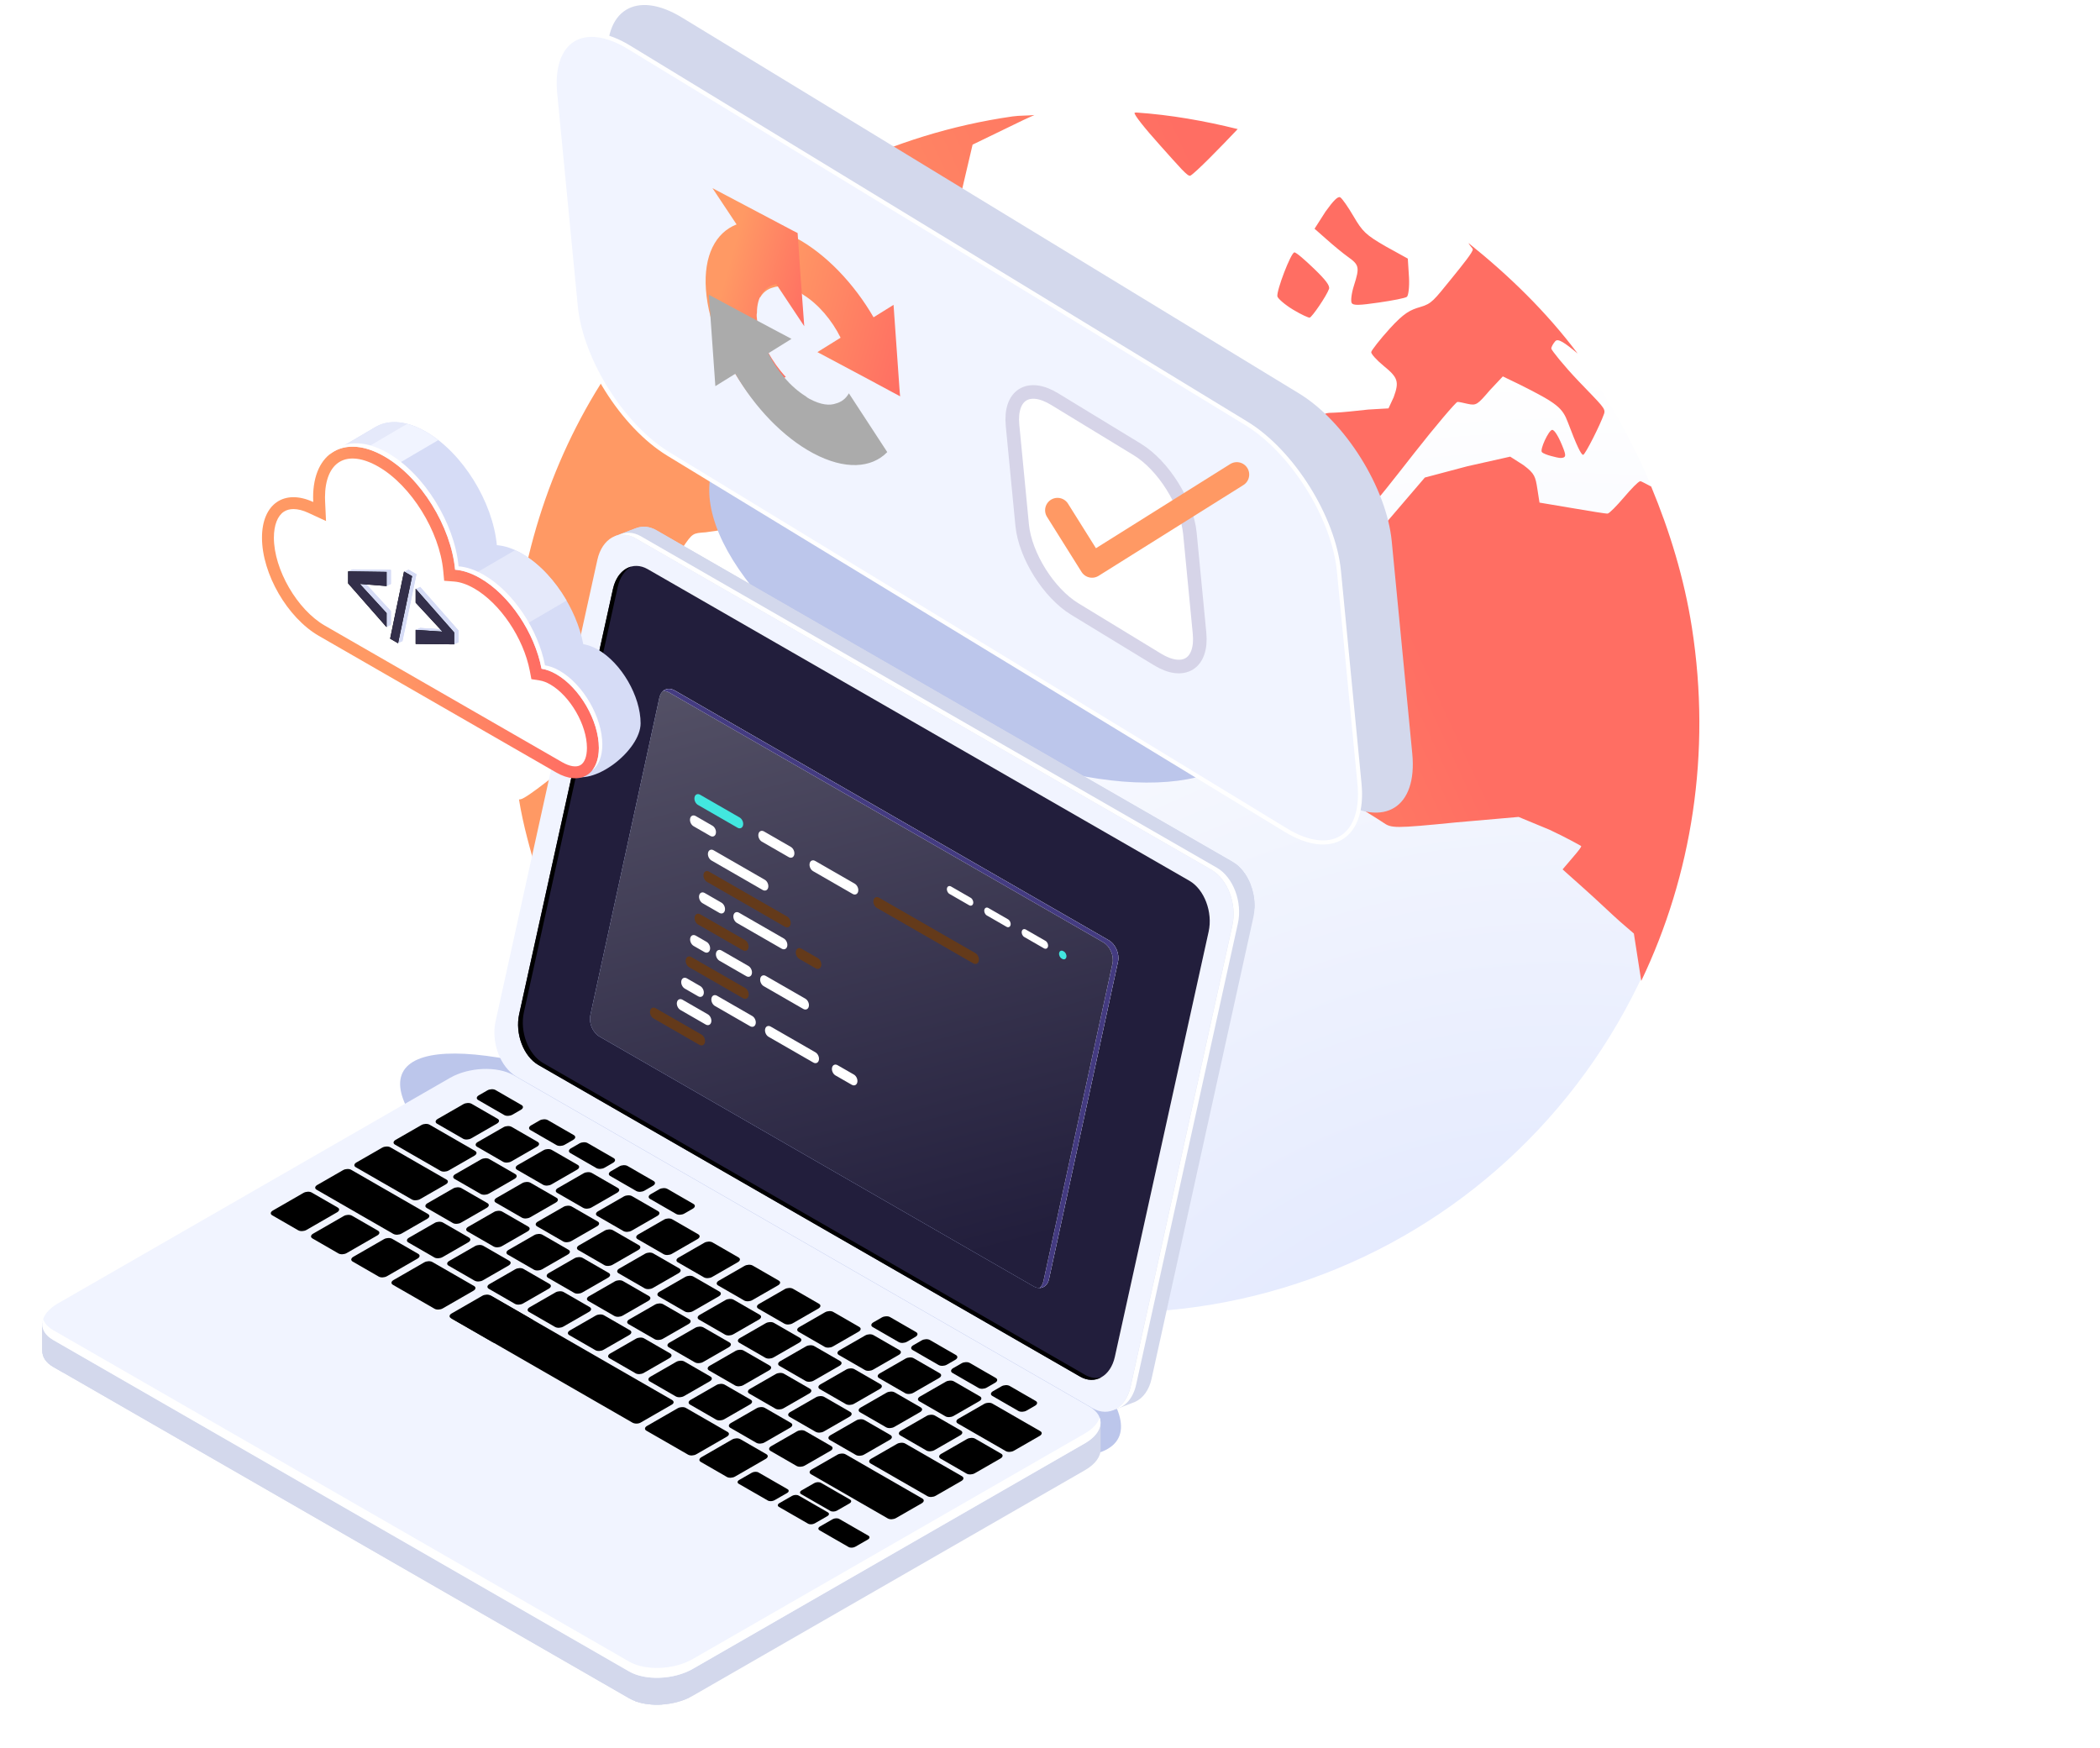
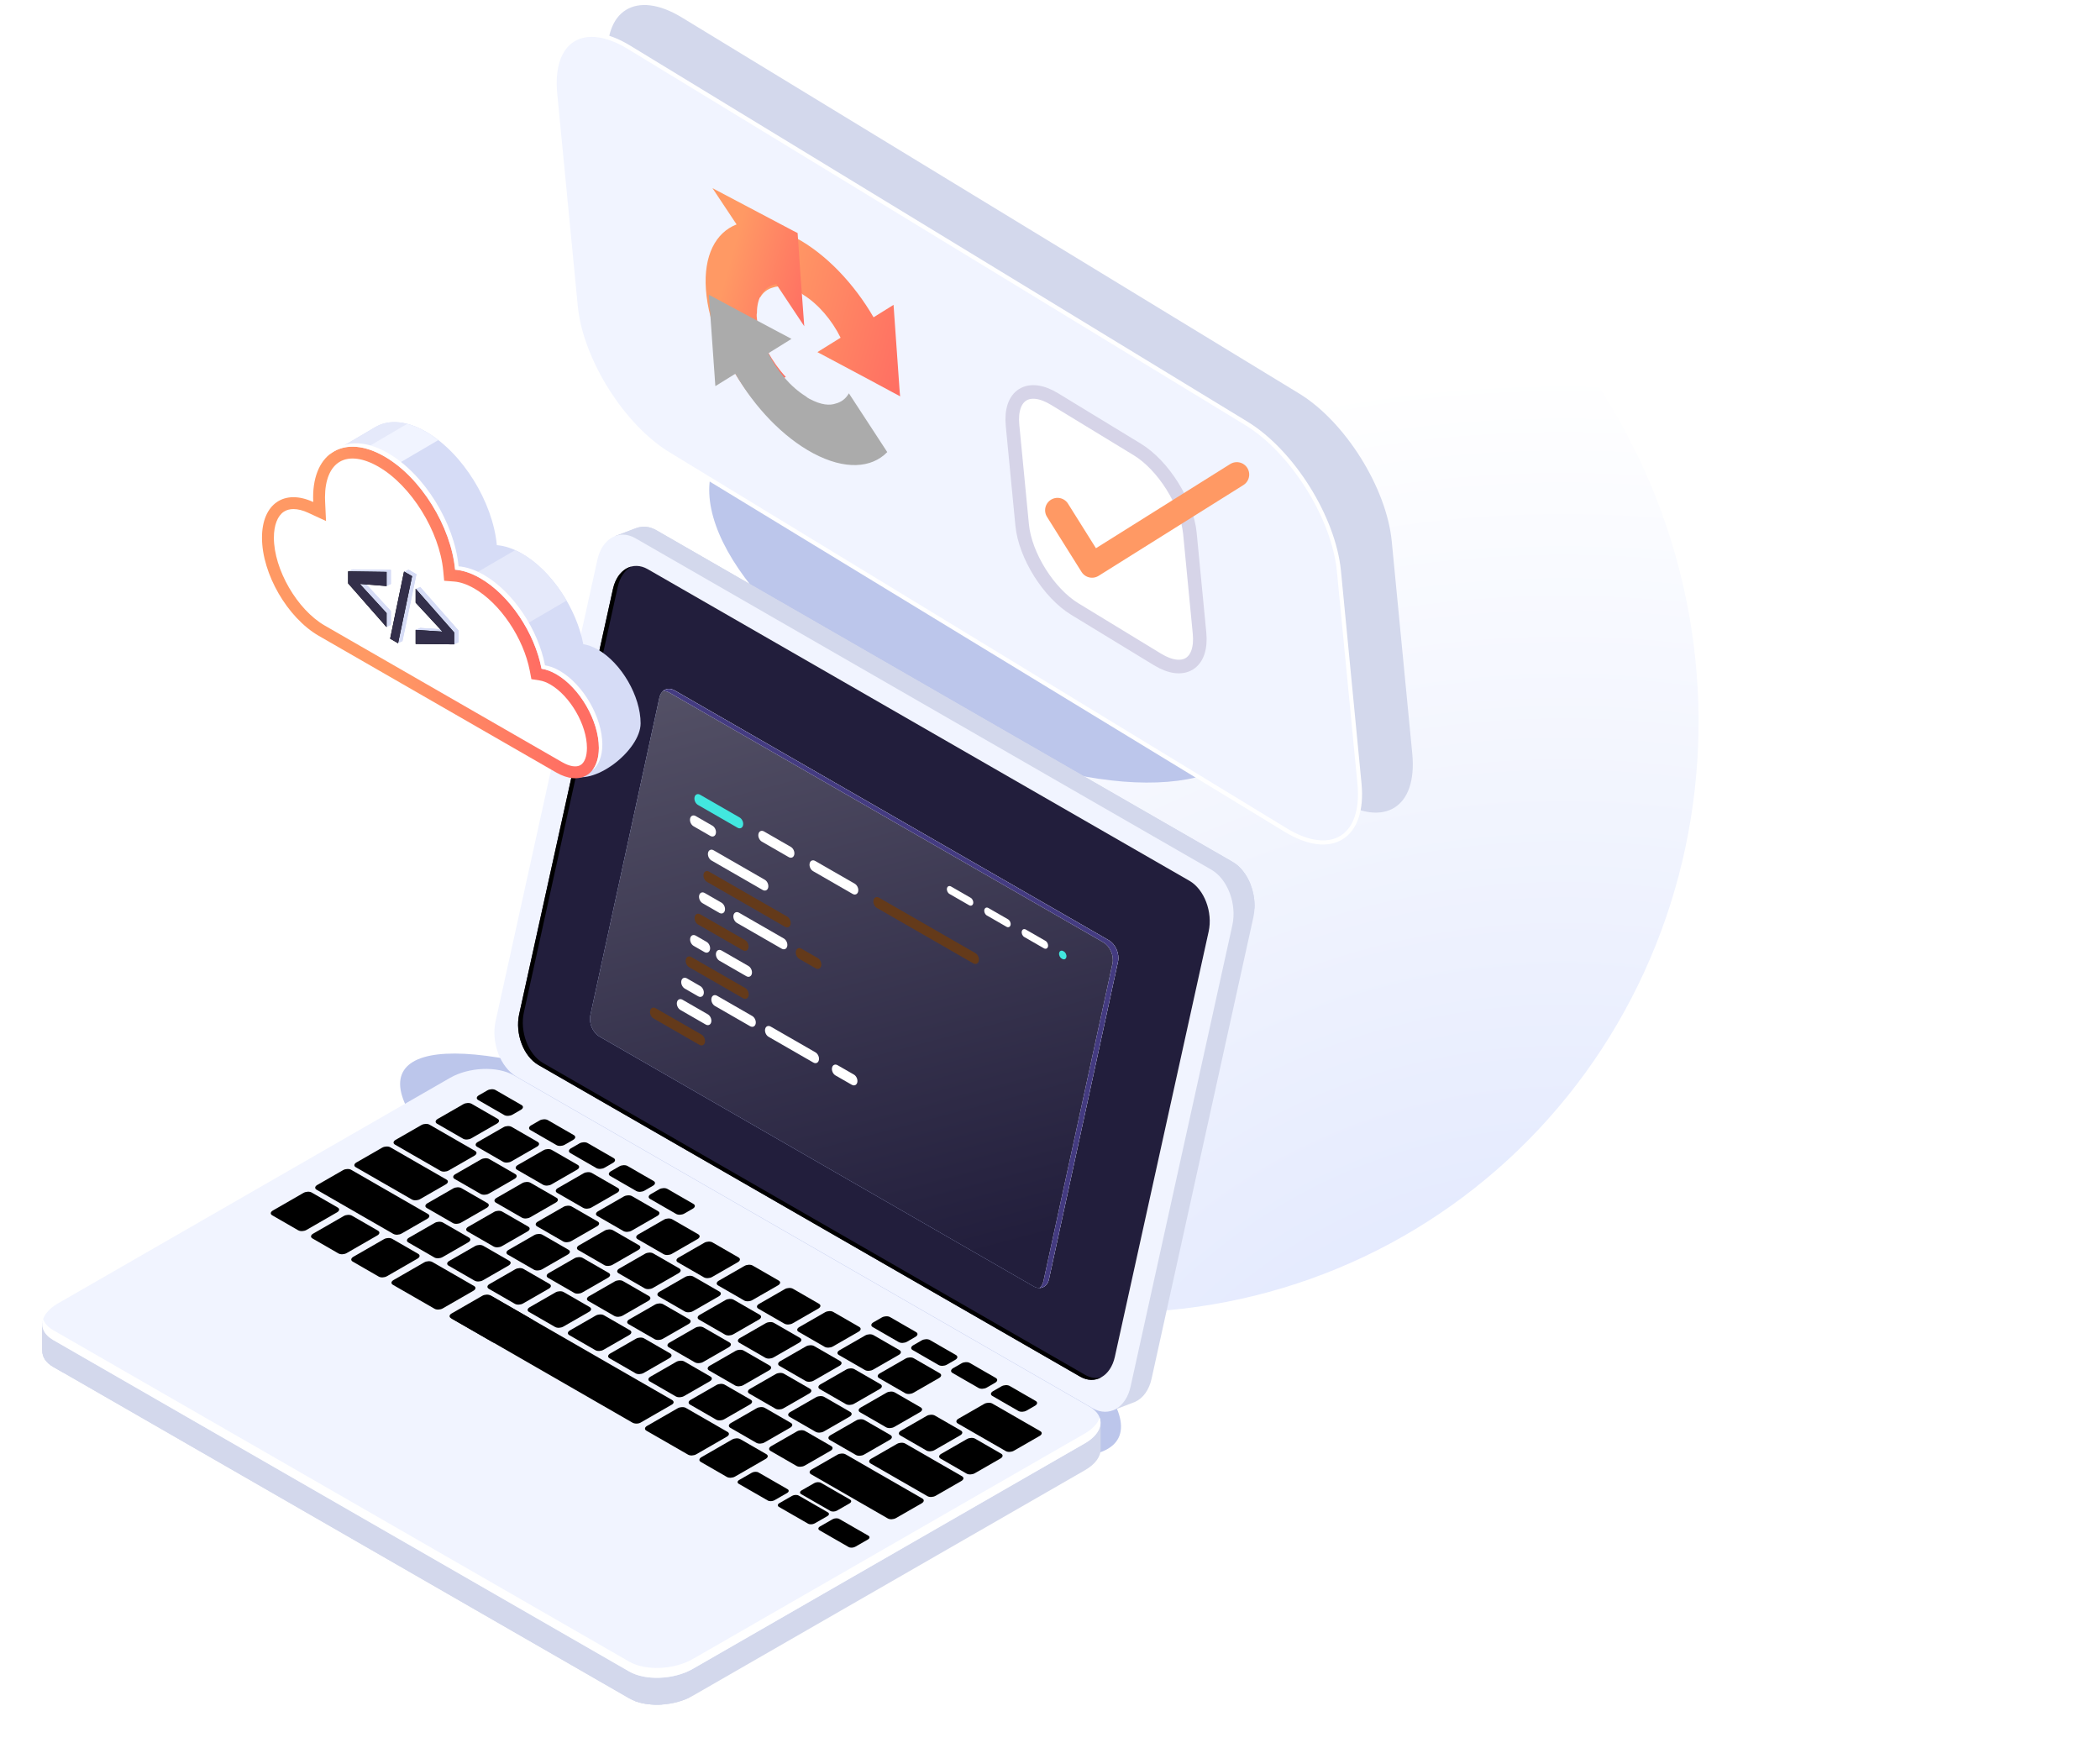
<svg xmlns="http://www.w3.org/2000/svg" width="513" height="427" viewBox="0 0 513 427" fill="none">
  <g opacity="0.3">
    <path d="M304.03 35.121C295.885 33.187 287.79 31.582 279.264 31.071C279.257 31.096 278.78 31.34 278.773 31.365C278.538 31.729 281.518 34.975 285.35 39.15C290.011 44.332 291.759 46.533 292.403 46.183C293.697 45.457 299.649 39.668 304.03 35.121ZM254.111 32.059C252.31 32.264 250.675 32.1 248.87 32.374C233.902 34.605 219.712 38.916 206.765 45.155C208.202 46.819 208.315 47.069 210.027 49.04C218.682 58.977 219.822 59.956 221.73 59.918C222.868 59.879 225.927 59.598 228.791 59.224L234.126 58.509L236.703 48.887L238.884 39.158L251.679 33.126C252.94 32.529 252.896 32.641 254.111 32.059ZM178.625 66.835C178.532 66.769 175.623 66.745 174.79 66.673C163.563 76.446 153.416 87.477 145.644 100.113C132.209 121.925 124.884 147.622 124.457 174.36C126.465 173.897 128.292 173.339 132.634 172.684C145.056 170.816 143.59 170.54 148.885 176.18C151.838 179.326 152.21 179.272 155.893 178.917C160.269 178.495 159.924 178.092 156.621 171.377C155.341 168.765 154.406 166.302 154.306 165.6C154.175 164.753 156.079 162.267 160.382 157.345C167.561 149.127 167.344 150.245 164.95 143.529C164.442 142.141 164.844 140.69 166.959 137.621C169.475 133.978 169.469 134.259 172.649 133.989L175.781 133.54L175.466 128.299C175.191 125.218 174.815 122.361 174.968 122.15C175.121 121.94 182.533 115.88 191.406 108.937C200.267 101.989 207.926 95.988 208.338 95.425C208.998 94.551 206.574 92.207 193.78 80.782C185.56 73.433 179.076 67.203 178.625 66.835ZM166.168 172.647C165.886 172.879 165.983 174.108 166.211 175.665C166.621 178.396 166.713 178.566 169.873 179.654C173.763 180.994 174.432 181.115 173.693 179.819C172.573 177.839 166.65 172.234 166.168 172.647ZM191.812 192.408C183.8 190.338 178.154 189.547 177.852 189.957C177.586 190.331 177.517 191.614 177.497 192.871L177.371 194.985L190.812 197.727C204.454 200.444 206.994 200.563 208.733 198.231C209.383 197.342 208.926 197.405 206.933 196.89C205.66 196.559 199.065 194.283 191.812 192.408ZM169.145 187.195C168.198 186.523 153.108 184.437 152.571 184.902C151.842 185.519 151.445 192.44 152.134 192.949C152.466 193.195 156.312 193.674 160.475 193.895C165.246 194.151 167.907 193.869 168.329 193.422C169.302 192.409 169.884 187.72 169.145 187.195ZM215.739 209.133C215.275 208.815 210.645 209.159 205.206 209.748C196.276 210.746 194.83 210.601 189.807 209.489L184.093 208.387L177.38 212.605L170.761 216.418L162.692 217.694C153.78 219.033 154.634 219.644 152.218 211.879C151.382 209.2 150.455 207.17 150.085 207.01C149.714 206.853 148.107 206.796 146.252 206.843L142.83 206.785L142.679 204.167C142.493 202.758 142.187 199.998 142.181 198.017L142.34 194.192L139.241 192.932L136.43 192.179L132.149 195.329C129.776 197.154 127.126 199.246 126.352 199.362C126.295 199.37 126.022 199.26 125.954 199.256C126.927 205.529 128.75 211.709 130.471 217.654L133.678 218.513L138.231 217.584L142.664 217.053L146.4 222.352C148.468 225.36 150.185 228.035 150.825 228.264C151.479 228.494 155.474 228.056 159.198 227.5L165.967 226.306L166.679 231.653C167.496 237.07 167.417 237.315 165.2 241.998C163.93 244.686 163.204 247.907 163.373 248.815C163.536 249.695 168.157 257.903 173.541 267.009L183.041 282.874L190.408 285.709C195.991 287.453 198.004 288.154 198.169 289.077C198.224 289.384 197.79 298.701 197.724 303.568C208.33 309.656 219.823 314.489 231.715 317.832C223.366 286.896 219.886 254.213 222.398 221.229C221.71 221.234 220.253 221.54 220.131 221.482C219.515 221.215 218.911 218.337 218.042 214.906C217.218 211.826 216.075 209.418 215.739 209.133Z" fill="url(#paint0_linear_1643_5184)" />
  </g>
  <path d="M389.655 263.903C412.727 232.157 422.241 192.235 416.119 152.921C409.997 113.606 388.736 78.101 357.002 54.219C325.265 30.336 285.651 20.036 246.873 25.6C208.096 31.164 173.351 52.134 150.278 83.883C127.206 115.628 117.691 155.55 123.814 194.865C129.936 234.179 151.196 269.685 182.931 293.566C214.668 317.449 254.282 327.75 293.06 322.185C331.836 316.621 366.581 295.65 389.655 263.903Z" fill="url(#paint1_radial_1643_5184)" stroke="white" stroke-width="5.988" />
-   <path d="M247.334 28.443C232.493 30.573 218.412 35.007 205.61 41.19C207.047 42.864 207.384 42.919 209.104 44.914C217.78 54.978 218.91 55.94 220.806 55.91C221.943 55.892 224.96 55.679 227.796 55.329L233.086 54.57L235.332 44.954L237.59 35.333L249.977 29.332C251.216 28.735 251.499 28.668 252.688 28.096C250.907 28.286 249.119 28.187 247.334 28.443ZM277.166 27.542C276.903 27.902 279.618 31.309 283.403 35.519C288.141 40.792 290.177 43.26 290.802 42.908C292.075 42.185 298.063 36.071 302.351 31.534C294.286 29.529 285.999 28.063 277.57 27.485C277.547 27.507 277.177 27.524 277.166 27.542ZM173.916 62.217C162.84 71.954 153.054 83.237 145.439 95.877C132.289 117.708 125.168 143.34 124.963 170.227C126.957 169.766 128.729 169.255 133.041 168.635C145.359 166.854 144.108 166.493 149.417 172.208C152.377 175.393 152.451 175.369 156.103 175.047C160.452 174.654 160.385 174.514 157.045 167.733C155.745 165.094 154.566 162.474 154.451 161.764C154.312 160.91 156.387 158.189 160.621 153.273C167.689 145.07 167.179 146.361 164.734 139.586C164.229 138.187 164.672 136.872 166.748 133.804C169.215 130.159 169.241 130.278 172.405 130.035L175.663 129.567L175.234 124.136C174.929 121.035 174.586 118.502 174.739 118.292C174.893 118.082 182.239 111.892 190.982 104.976C199.725 98.059 207.22 92.162 207.632 91.601C208.272 90.726 206.042 88.353 193.249 76.765C185.015 69.306 178.164 62.891 177.709 62.516C177.624 62.446 174.738 62.299 173.916 62.217ZM327.42 48.217C326.859 47.863 325.764 48.959 323.805 51.692L321.127 55.88L324.014 58.423C325.7 59.931 328.024 61.852 329.268 62.739C332.011 64.696 332.192 65.261 330.766 69.707C330.147 71.635 329.925 73.546 330.199 74.014C330.553 74.668 332.087 74.595 336.842 73.906C340.255 73.411 343.333 72.819 343.697 72.499C344.047 72.184 344.327 70.132 344.2 67.78L343.909 63.175L338.444 60.156C333.627 57.367 332.837 56.566 330.642 52.825C329.299 50.532 327.876 48.498 327.42 48.217ZM316.192 61.658C315.34 61.748 311.819 70.958 312.043 72.394C312.12 72.892 313.85 74.424 315.879 75.647C317.909 76.873 319.653 77.639 319.926 77.6C320.474 77.522 324.047 72.319 324.656 70.585C324.933 69.801 323.846 68.379 320.978 65.619C318.8 63.52 316.624 61.612 316.192 61.658ZM358.714 59.361C358.973 59.91 359.74 60.647 359.78 60.898C359.874 61.504 357.352 64.64 354.647 67.971C350.265 73.365 349.754 74.187 347 74.983C344.439 75.724 342.992 76.444 339.487 80.287C337.156 82.854 335.046 85.559 334.969 86.005C334.906 86.45 336.334 88.009 337.999 89.374C341.478 92.214 341.871 93.2 340.446 97.049L339.19 99.765L334.253 100.051C331.449 100.351 327.731 100.769 326.032 100.807C322.169 100.895 322.303 100.984 326.98 109.545C333.906 122.205 334.509 123.252 335.343 123.133C335.799 123.067 340.197 117.436 345.475 110.693C350.765 103.947 355.646 98.248 356.023 98.194C356.389 98.142 357.404 98.419 358.589 98.671C360.655 99.109 360.944 98.829 363.91 95.373L367.121 91.955L371.168 93.908C380.455 98.541 381.677 99.628 383.018 103.194C385.101 108.701 386.247 111.181 386.754 111.108C387.25 111.037 390.938 103.756 391.853 101.08C392.291 99.779 391.409 99.165 385.616 93.103C382.002 89.317 379.036 85.584 378.974 85.184C378.912 84.782 379.443 83.916 379.929 83.357C380.585 82.612 382.128 83.622 385.407 86.373C377.74 76.147 368.575 67.251 358.714 59.361ZM379.145 105.017C378.314 105.148 376.121 109.801 376.661 110.443C376.939 110.777 378.095 111.191 378.886 111.391C379.69 111.592 380.822 111.935 381.464 111.867C382.447 111.762 382.605 111.405 381.951 109.685C380.844 106.768 379.717 104.925 379.145 105.017ZM368.92 111.554L358.469 113.899L348.069 116.659L331.162 136.407L314.596 155.685L317.587 172.156C319.248 181.193 320.814 189.027 321.099 189.405C321.396 189.768 324.666 192.462 328.644 195.082C332.633 197.687 336.759 200.151 337.881 200.937C339.911 202.335 340.444 202.421 355.779 200.897L370.971 199.569L378.532 202.702C382.584 204.595 386.029 206.534 386.237 206.667C386.433 206.814 385.528 207.931 384.174 209.504L381.719 212.385L387.026 217.126C389.963 219.733 393.847 223.462 395.777 225.159L399.132 228.057L400.225 235.08L400.934 239.629C413.256 213.876 418.09 184.019 413.315 153.35C411.426 141.223 407.864 129.728 403.362 118.865C402.366 118.369 400.954 117.519 400.668 117.562C400.199 117.632 398.457 119.45 396.7 121.512C394.944 123.573 393.15 125.401 392.733 125.461C392.329 125.516 388.608 124.892 384.203 124.149L376.077 122.781L375.562 119.475C375.085 116.412 374.921 115.7 372.161 113.624L368.92 111.554ZM166.383 168.921C166.109 169.163 166.182 170.303 166.427 171.876C166.856 174.627 166.834 174.886 169.987 176.017C173.861 177.394 174.517 177.624 173.778 176.31C172.648 174.309 166.864 168.514 166.383 168.921ZM152.862 181.002C152.143 181.619 151.772 188.581 152.457 189.091C152.79 189.341 156.789 189.727 160.922 189.986C165.665 190.279 168.364 190.148 168.788 189.709C169.745 188.692 170.262 184.225 169.515 183.682C168.575 183.006 153.402 180.545 152.862 181.002ZM136.94 188.357L132.848 191.486C130.496 193.297 127.957 195.135 127.188 195.246C127.135 195.253 126.855 195.32 126.782 195.304C127.803 201.633 129.552 207.683 131.308 213.678L134.416 214.921L138.829 213.855L143.307 213.213L147.061 218.596C149.142 221.637 151.117 224.45 151.754 224.683C152.392 224.916 156.269 224.454 159.961 223.924L166.477 222.99L167.315 228.372C168.164 233.821 168.173 233.995 166.01 238.7C164.766 241.379 163.95 244.389 164.124 245.298C164.294 246.193 169.055 254.474 174.477 263.673L184.104 280.044L191.606 282.768C197.133 284.557 199.091 285.398 199.233 286.31C199.283 286.628 199.012 295.834 198.979 300.719C214.202 309.649 230.762 316.02 248.446 318.972C260.876 300.558 272.675 282.735 274.46 280.167L277.202 276.393L276.659 267.602C276.523 262.619 276.409 258.038 276.339 257.508C276.271 256.976 278.068 254.069 279.92 251.072C281.773 248.088 283.184 245.344 283.149 245.12C283.114 244.895 275.936 241.314 267.35 237.246L251.626 229.794L246.741 230.495C243.388 230.977 241.614 231.015 240.909 230.48C240.326 230.037 239.172 227.188 238.187 223.692C237.232 220.3 236.107 217.122 235.87 216.832C235.635 216.554 232.391 216.925 228.477 217.473C224.565 218.035 220.789 218.468 220.269 218.232C219.688 217.964 218.943 215.258 218.017 211.794C217.19 208.695 216.229 206.075 215.831 205.767C215.433 205.46 210.868 205.844 205.522 206.408C196.659 207.342 195.066 207.246 190.07 206.084L184.456 204.78L178.048 209.08L171.17 213.028L163.433 214.138C154.591 215.407 155.443 216.285 152.973 208.446C152.122 205.756 151.283 203.416 150.916 203.251C150.546 203.088 148.551 202.982 146.715 203.016L143.392 203.06L143.414 200.529C143.212 199.111 142.886 196.265 142.856 194.268L142.684 190.494L139.983 189.191L136.94 188.357ZM178.239 186.243C177.967 186.607 177.879 187.985 177.872 189.243L177.788 191.365L191.185 194.526C204.758 197.365 207.041 197.294 208.735 194.955C209.38 194.065 209.233 194.018 207.256 193.478C205.992 193.145 199.201 190.861 191.975 188.91C184.004 186.769 178.535 185.823 178.239 186.243Z" fill="url(#paint2_linear_1643_5184)" />
  <g filter="url(#filter0_f_1643_5184)">
    <path d="M307.08 179.686C303.124 187.675 292.367 191.783 277.177 191.108C261.986 190.434 243.606 185.03 226.081 176.087C208.555 167.144 193.319 155.394 183.724 143.421C174.129 131.448 170.962 120.234 174.919 112.246C178.876 104.257 189.632 100.148 204.823 100.823C220.013 101.498 238.393 106.901 255.919 115.844C273.444 124.787 288.68 136.538 298.275 148.51C307.87 160.483 311.037 171.697 307.08 179.686V179.686Z" fill="#BCC6EB" />
  </g>
  <g filter="url(#filter1_f_1643_5184)">
    <path d="M273.235 351.265C270.49 356.809 258.644 357.424 240.304 352.976C221.964 348.528 198.632 339.381 175.442 327.547C152.251 315.713 131.1 302.161 116.643 289.874C102.187 277.586 95.607 267.569 98.353 262.025C101.098 256.482 112.944 255.867 131.284 260.315C149.624 264.763 172.955 273.91 196.146 285.744C219.337 297.578 240.487 311.129 254.944 323.417C269.401 335.705 275.981 345.722 273.235 351.265V351.265Z" fill="#BCC6EB" />
  </g>
  <g filter="url(#filter2_d_1643_5184)">
    <path d="M297.728 204.968L157.026 123.993C155.393 123.052 153.727 122.904 152.253 123.411L151.999 123.496C151.977 123.496 151.956 123.506 151.935 123.517L146.855 125.452L151.415 127.682C151.394 127.767 151.373 127.841 151.352 127.926L126.491 240.629C125.345 245.83 127.636 251.91 131.624 254.204L268.943 333.233L268.455 339.038L274.012 336.892C275.879 336.025 277.374 334.058 277.99 331.246L302.851 218.543C303.996 213.341 301.705 207.262 297.717 204.968H297.728Z" fill="#D3D8EC" />
    <path d="M297.728 204.968L157.026 123.993C155.393 123.052 153.728 122.904 152.254 123.411L151.999 123.496C151.978 123.496 151.957 123.506 151.936 123.517L146.855 125.452L151.416 127.682C151.395 127.767 151.373 127.841 151.352 127.926L134.308 205.168L203.153 258.634L302.162 210.55C301.228 208.139 299.68 206.088 297.718 204.957L297.728 204.968Z" fill="#D3D8EC" />
    <path d="M292.425 220.953L303.137 216.407C303.339 212.273 301.621 208.002 298.799 205.718L281.851 212.823L292.436 220.953H292.425Z" fill="#D3D8EC" />
    <path d="M263.576 338.463L122.874 257.488C118.897 255.194 116.595 249.125 117.741 243.913L142.602 131.21C143.747 126.008 147.905 123.64 151.882 125.934L292.584 206.909C296.561 209.203 298.863 215.272 297.717 220.484L272.856 333.187C271.711 338.389 267.553 340.757 263.576 338.463Z" fill="#F1F4FF" />
-     <path d="M293.942 206.437L153.24 125.462C151.31 124.352 149.348 124.352 147.704 125.219C149.029 124.933 150.472 125.134 151.893 125.948L292.595 206.923C296.572 209.218 298.874 215.286 297.728 220.499L272.867 333.202C272.273 335.887 270.873 337.79 269.123 338.72C271.499 338.202 273.482 336.056 274.214 332.715L299.075 220.012C300.221 214.81 297.93 208.731 293.942 206.437Z" fill="white" />
    <path d="M260.522 330.737L128.199 254.615C124.561 252.522 122.451 246.96 123.501 242.192L146.41 138.328C147.46 133.57 151.268 131.403 154.906 133.496L287.228 209.618C290.866 211.712 292.977 217.273 291.927 222.041L269.018 325.905C267.968 330.663 264.16 332.83 260.522 330.737Z" fill="white" />
    <path d="M260.522 330.737L128.199 254.615C124.561 252.522 122.451 246.96 123.501 242.192L146.41 138.328C147.46 133.57 151.268 131.403 154.906 133.496L287.228 209.618C290.866 211.712 292.977 217.273 291.927 222.041L269.018 325.905C267.968 330.663 264.16 332.83 260.522 330.737Z" fill="#221E3C" />
    <path d="M261.678 330.274L129.355 254.151C125.717 252.058 123.606 246.497 124.656 241.739L147.566 137.875C148.096 135.464 149.337 133.73 150.896 132.864C148.796 133.403 147.067 135.359 146.41 138.34L123.5 242.205C122.45 246.962 124.55 252.523 128.199 254.627L260.522 330.749C262.325 331.786 264.16 331.775 265.687 330.929C264.435 331.257 263.046 331.067 261.678 330.284V330.274Z" fill="black" />
    <path d="M265.517 341.994L246.288 339.467L122.143 268.018C118.165 265.724 111.208 266.02 106.615 268.663L18.647 319.273L7.023 317.74V324.316H7.034C6.959 325.839 7.829 327.298 9.706 328.376L150.408 409.351C154.385 411.645 161.343 411.349 165.935 408.706L261.741 353.592C264.329 352.101 265.612 350.187 265.538 348.39V342.004L265.517 341.994Z" fill="#D3D8EC" />
    <path d="M172.236 296.854L163.412 291.779H66.439L18.637 319.278L7.013 317.745V324.321H7.023C6.949 325.844 7.819 327.303 9.696 328.381L150.398 409.356C152.498 410.561 155.436 411.048 158.416 410.857L172.257 296.854H172.236Z" fill="#D3D8EC" />
    <path d="M12.167 318.425L7.002 317.748V324.324H7.012C6.938 325.846 7.808 327.305 9.685 328.384L12.167 329.811V318.425Z" fill="#D3D8EC" />
    <path d="M151.798 410.011C155.574 411.439 160.962 411.132 164.992 409.197V394.523H151.798V410.011Z" fill="#D3D8EC" />
    <path d="M150.387 402.792L9.685 321.817C5.708 319.523 6.206 315.527 10.799 312.884L106.605 257.769C111.197 255.126 118.155 254.84 122.132 257.124L262.834 338.099C266.811 340.393 266.313 344.39 261.72 347.033L165.914 402.147C161.322 404.79 154.364 405.076 150.387 402.792Z" fill="#F1F4FF" />
    <path d="M261.72 344.623L165.914 399.737C161.322 402.38 154.364 402.666 150.387 400.382L9.685 319.407C8.381 318.657 7.564 317.716 7.214 316.711C6.588 318.593 7.384 320.486 9.685 321.807L150.387 402.782C154.364 405.076 161.322 404.78 165.914 402.137L261.72 347.023C264.807 345.247 266.037 342.857 265.305 340.785C264.849 342.149 263.65 343.502 261.72 344.623Z" fill="white" />
    <path d="M69.524 295.007L63.161 291.338C62.652 291.042 62.715 290.535 63.309 290.186L70.818 285.862C71.412 285.523 72.303 285.481 72.812 285.777L79.176 289.446C79.685 289.742 79.621 290.249 79.038 290.598L71.529 294.922C70.935 295.26 70.044 295.303 69.535 295.007H69.524Z" fill="black" />
    <path d="M79.357 300.661L72.993 296.992C72.484 296.696 72.547 296.188 73.141 295.839L80.651 291.515C81.245 291.177 82.135 291.135 82.644 291.431L89.008 295.099C89.517 295.395 89.454 295.903 88.86 296.252L81.35 300.576C80.757 300.914 79.866 300.957 79.357 300.661Z" fill="black" />
    <path d="M89.188 306.314L82.824 302.646C82.315 302.35 82.379 301.842 82.962 301.493L90.472 297.169C91.065 296.831 91.956 296.789 92.465 297.085L98.829 300.753C99.338 301.049 99.275 301.557 98.691 301.906L91.182 306.23C90.588 306.568 89.697 306.61 89.188 306.314Z" fill="black" />
    <path d="M102.786 301.644L96.422 297.975C95.913 297.679 95.977 297.172 96.56 296.823L102.871 293.197C103.465 292.858 104.356 292.816 104.865 293.112L111.228 296.781C111.737 297.077 111.674 297.584 111.08 297.933L104.769 301.559C104.175 301.898 103.284 301.94 102.775 301.644H102.786Z" fill="black" />
    <path d="M112.617 307.315L106.253 303.647C105.744 303.351 105.808 302.843 106.402 302.494L112.713 298.868C113.306 298.53 114.197 298.487 114.707 298.783L121.07 302.452C121.579 302.748 121.516 303.255 120.932 303.604L114.622 307.231C114.028 307.569 113.137 307.611 112.628 307.315H112.617Z" fill="black" />
    <path d="M122.449 312.969L116.086 309.3C115.576 309.004 115.64 308.497 116.234 308.148L122.545 304.522C123.139 304.183 124.03 304.141 124.539 304.437L130.902 308.106C131.412 308.402 131.348 308.909 130.754 309.258L124.443 312.884C123.849 313.223 122.958 313.265 122.449 312.969Z" fill="black" />
    <path d="M132.271 318.623L125.907 314.954C125.398 314.658 125.461 314.151 126.055 313.802L132.366 310.175C132.96 309.837 133.851 309.795 134.36 310.091L140.724 313.759C141.233 314.055 141.169 314.563 140.586 314.912L134.275 318.538C133.681 318.877 132.79 318.919 132.281 318.623H132.271Z" fill="black" />
    <path d="M142.102 324.285L135.739 320.617C135.229 320.321 135.293 319.813 135.887 319.464L142.198 315.838C142.792 315.5 143.683 315.457 144.192 315.753L150.555 319.422C151.064 319.718 151.001 320.225 150.407 320.574L144.096 324.201C143.502 324.539 142.611 324.581 142.102 324.285Z" fill="black" />
    <path d="M151.934 329.939L145.571 326.27C145.062 325.974 145.125 325.467 145.709 325.118L152.019 321.492C152.613 321.153 153.504 321.111 154.013 321.407L160.377 325.076C160.886 325.372 160.822 325.879 160.228 326.228L153.918 329.855C153.324 330.193 152.433 330.235 151.924 329.939H151.934Z" fill="black" />
    <path d="M161.767 335.593L155.403 331.924C154.894 331.628 154.958 331.121 155.551 330.772L161.862 327.145C162.456 326.807 163.347 326.765 163.856 327.061L170.22 330.73C170.729 331.026 170.665 331.533 170.082 331.882L163.771 335.508C163.177 335.847 162.286 335.889 161.777 335.593H161.767Z" fill="black" />
    <path d="M171.598 341.247L165.235 337.578C164.726 337.282 164.789 336.774 165.383 336.426L171.694 332.799C172.288 332.461 173.179 332.419 173.688 332.715L180.051 336.383C180.561 336.679 180.497 337.187 179.903 337.536L173.592 341.162C172.998 341.5 172.107 341.543 171.598 341.247Z" fill="black" />
    <path d="M181.43 346.918L175.067 343.249C174.558 342.953 174.621 342.446 175.205 342.097L181.515 338.47C182.109 338.132 183 338.09 183.509 338.386L189.873 342.055C190.382 342.351 190.318 342.858 189.735 343.207L183.424 346.833C182.83 347.172 181.94 347.214 181.43 346.918Z" fill="black" />
    <path d="M191.262 352.572L184.898 348.903C184.389 348.607 184.453 348.099 185.046 347.75L191.357 344.124C191.951 343.786 192.842 343.743 193.351 344.04L199.715 347.708C200.224 348.004 200.16 348.512 199.566 348.861L193.256 352.487C192.662 352.825 191.771 352.868 191.262 352.572Z" fill="black" />
    <path d="M117.263 298.97L110.899 295.301C110.39 295.005 110.454 294.497 111.048 294.149L117.359 290.522C117.953 290.184 118.843 290.142 119.353 290.438L125.716 294.106C126.225 294.402 126.162 294.91 125.578 295.259L119.268 298.885C118.674 299.223 117.783 299.266 117.274 298.97H117.263Z" fill="black" />
    <path d="M107.293 293.229L100.929 289.56C100.42 289.264 100.484 288.757 101.067 288.408L107.378 284.781C107.972 284.443 108.863 284.401 109.372 284.697L115.736 288.365C116.245 288.661 116.181 289.169 115.587 289.518L109.277 293.144C108.683 293.483 107.792 293.525 107.283 293.229H107.293Z" fill="black" />
    <path d="M97.291 287.481L83.577 279.594C83.068 279.298 83.132 278.791 83.726 278.442L90.036 274.815C90.63 274.477 91.521 274.435 92.03 274.731L105.744 282.618C106.253 282.914 106.19 283.421 105.596 283.77L99.285 287.397C98.691 287.735 97.8 287.777 97.291 287.481Z" fill="black" />
    <path d="M104.281 280.478L93.155 274.071C92.646 273.775 92.709 273.268 93.303 272.919L99.614 269.292C100.208 268.954 101.099 268.912 101.608 269.208L112.734 275.615C113.243 275.911 113.179 276.418 112.585 276.767L106.275 280.393C105.681 280.732 104.79 280.774 104.281 280.478Z" fill="black" />
    <path d="M127.095 304.623L120.731 300.955C120.222 300.659 120.286 300.151 120.88 299.802L127.19 296.176C127.784 295.838 128.675 295.795 129.184 296.091L135.548 299.76C136.057 300.056 135.993 300.564 135.399 300.912L129.089 304.539C128.495 304.877 127.604 304.919 127.095 304.623Z" fill="black" />
    <path d="M136.927 310.286L130.563 306.617C130.054 306.321 130.118 305.814 130.701 305.465L137.012 301.838C137.606 301.5 138.497 301.458 139.006 301.754L145.369 305.423C145.879 305.719 145.815 306.226 145.221 306.575L138.91 310.201C138.316 310.54 137.425 310.582 136.916 310.286H136.927Z" fill="black" />
    <path d="M146.759 315.94L140.395 312.271C139.886 311.975 139.95 311.468 140.544 311.119L146.855 307.492C147.449 307.154 148.339 307.112 148.849 307.408L155.212 311.076C155.721 311.372 155.658 311.88 155.074 312.229L148.764 315.855C148.17 316.193 147.279 316.236 146.77 315.94H146.759Z" fill="black" />
    <path d="M156.59 321.602L150.227 317.934C149.717 317.637 149.781 317.13 150.375 316.781L156.686 313.155C157.28 312.816 158.171 312.774 158.68 313.07L165.043 316.739C165.553 317.035 165.489 317.542 164.895 317.891L158.584 321.518C157.99 321.856 157.099 321.898 156.59 321.602Z" fill="black" />
    <path d="M166.423 327.265L160.059 323.596C159.55 323.3 159.614 322.792 160.208 322.444L166.519 318.817C167.112 318.479 168.003 318.437 168.512 318.733L174.876 322.401C175.385 322.697 175.322 323.205 174.738 323.554L168.428 327.18C167.834 327.518 166.943 327.561 166.434 327.265H166.423Z" fill="black" />
    <path d="M176.254 332.918L169.89 329.25C169.381 328.954 169.445 328.446 170.039 328.097L176.35 324.471C176.944 324.133 177.834 324.09 178.344 324.386L184.707 328.055C185.216 328.351 185.153 328.859 184.559 329.208L178.248 332.834C177.654 333.172 176.763 333.214 176.254 332.918Z" fill="black" />
    <path d="M186.086 338.572L179.723 334.903C179.213 334.607 179.277 334.1 179.86 333.751L186.171 330.125C186.765 329.786 187.656 329.744 188.165 330.04L194.529 333.709C195.038 334.005 194.974 334.512 194.38 334.861L188.07 338.488C187.476 338.826 186.585 338.868 186.076 338.572H186.086Z" fill="black" />
    <path d="M195.919 344.235L189.555 340.566C189.046 340.27 189.109 339.762 189.703 339.414L196.014 335.787C196.608 335.449 197.499 335.407 198.008 335.703L204.372 339.371C204.881 339.667 204.817 340.175 204.234 340.524L197.923 344.15C197.329 344.488 196.438 344.531 195.929 344.235H195.919Z" fill="black" />
    <path d="M205.75 349.888L199.387 346.22C198.877 345.924 198.941 345.416 199.535 345.067L205.846 341.441C206.44 341.103 207.331 341.06 207.84 341.356L214.203 345.025C214.712 345.321 214.649 345.829 214.055 346.177L207.744 349.804C207.15 350.142 206.259 350.184 205.75 349.888Z" fill="black" />
    <path d="M223.23 359.953L209.336 351.961C208.827 351.665 208.89 351.157 209.484 350.808L215.795 347.182C216.389 346.844 217.28 346.801 217.789 347.097L231.683 355.09C232.192 355.386 232.128 355.894 231.534 356.242L225.224 359.869C224.63 360.207 223.739 360.249 223.23 359.953Z" fill="black" />
    <path d="M242.363 348.94L230.643 342.195C230.134 341.899 230.198 341.392 230.781 341.043L237.092 337.416C237.685 337.078 238.576 337.036 239.085 337.332L250.805 344.077C251.314 344.373 251.251 344.881 250.657 345.229L244.346 348.856C243.752 349.194 242.861 349.236 242.352 348.94H242.363Z" fill="black" />
    <path d="M144.319 303.517L137.955 299.848C137.446 299.552 137.509 299.045 138.093 298.696L144.403 295.07C144.997 294.731 145.888 294.689 146.397 294.985L152.761 298.654C153.27 298.95 153.207 299.457 152.613 299.806L146.302 303.433C145.708 303.771 144.817 303.813 144.308 303.517H144.319Z" fill="black" />
    <path d="M134.243 297.724L127.879 294.055C127.37 293.759 127.434 293.252 128.017 292.903L134.328 289.276C134.922 288.938 135.813 288.896 136.322 289.192L142.685 292.861C143.194 293.157 143.131 293.664 142.537 294.013L136.226 297.639C135.632 297.978 134.741 298.02 134.232 297.724H134.243Z" fill="black" />
    <path d="M124.168 291.922L117.804 288.253C117.295 287.957 117.359 287.45 117.952 287.101L124.263 283.475C124.857 283.136 125.748 283.094 126.257 283.39L132.621 287.059C133.13 287.355 133.066 287.862 132.483 288.211L126.172 291.837C125.578 292.176 124.687 292.218 124.178 291.922H124.168Z" fill="black" />
    <path d="M114.092 286.129L107.728 282.46C107.219 282.164 107.283 281.657 107.877 281.308L114.187 277.681C114.781 277.343 115.672 277.301 116.181 277.597L122.545 281.266C123.054 281.562 122.99 282.069 122.407 282.418L116.096 286.044C115.502 286.383 114.612 286.425 114.102 286.129H114.092Z" fill="black" />
    <path d="M154.151 309.18L147.787 305.511C147.278 305.215 147.342 304.707 147.936 304.358L154.246 300.732C154.84 300.394 155.731 300.352 156.24 300.648L162.604 304.316C163.113 304.612 163.05 305.12 162.466 305.469L156.156 309.095C155.562 309.433 154.671 309.476 154.162 309.18H154.151Z" fill="black" />
    <path d="M163.972 314.842L157.609 311.173C157.099 310.877 157.163 310.37 157.757 310.021L164.068 306.395C164.662 306.056 165.553 306.014 166.062 306.31L172.425 309.979C172.934 310.275 172.871 310.782 172.277 311.131L165.966 314.757C165.372 315.096 164.481 315.138 163.972 314.842Z" fill="black" />
    <path d="M173.805 320.496L167.441 316.827C166.932 316.531 166.996 316.024 167.579 315.675L173.89 312.048C174.484 311.71 175.375 311.668 175.884 311.964L182.247 315.632C182.757 315.929 182.693 316.436 182.11 316.785L175.799 320.411C175.205 320.75 174.314 320.792 173.805 320.496Z" fill="black" />
    <path d="M183.636 326.15L177.272 322.481C176.763 322.185 176.827 321.677 177.421 321.328L183.732 317.702C184.326 317.364 185.216 317.321 185.726 317.618L192.089 321.286C192.598 321.582 192.535 322.09 191.941 322.439L185.63 326.065C185.036 326.403 184.145 326.446 183.636 326.15Z" fill="black" />
    <path d="M193.469 331.812L187.105 328.143C186.596 327.847 186.66 327.34 187.243 326.991L193.554 323.365C194.148 323.026 195.038 322.984 195.548 323.28L201.911 326.949C202.42 327.245 202.357 327.752 201.763 328.101L195.452 331.727C194.858 332.066 193.967 332.108 193.458 331.812H193.469Z" fill="black" />
    <path d="M203.3 337.466L196.936 333.797C196.427 333.501 196.491 332.994 197.085 332.645L203.395 329.018C203.989 328.68 204.88 328.638 205.389 328.934L211.753 332.602C212.262 332.899 212.199 333.406 211.615 333.755L205.305 337.381C204.711 337.72 203.82 337.762 203.311 337.466H203.3Z" fill="black" />
    <path d="M213.132 343.128L206.769 339.46C206.259 339.164 206.323 338.656 206.917 338.307L213.228 334.681C213.822 334.343 214.713 334.3 215.222 334.596L221.585 338.265C222.094 338.561 222.031 339.068 221.437 339.417L215.126 343.044C214.532 343.382 213.641 343.424 213.132 343.128Z" fill="black" />
    <path d="M222.964 348.791L216.601 345.122C216.092 344.826 216.155 344.319 216.738 343.97L223.049 340.343C223.643 340.005 224.534 339.963 225.043 340.259L231.407 343.927C231.916 344.223 231.852 344.731 231.258 345.08L224.948 348.706C224.354 349.045 223.463 349.087 222.954 348.791H222.964Z" fill="black" />
    <path d="M232.796 354.445L226.432 350.776C225.923 350.48 225.987 349.972 226.581 349.624L232.892 345.997C233.485 345.659 234.376 345.617 234.886 345.913L241.249 349.581C241.758 349.877 241.695 350.385 241.101 350.734L234.79 354.36C234.196 354.698 233.305 354.741 232.796 354.445Z" fill="black" />
    <path d="M139.143 289.526L132.78 285.858C132.271 285.562 132.334 285.054 132.928 284.705L139.239 281.079C139.833 280.741 140.724 280.698 141.233 280.994L147.597 284.663C148.106 284.959 148.042 285.467 147.459 285.815L141.148 289.442C140.554 289.78 139.663 289.822 139.154 289.526H139.143Z" fill="black" />
    <path d="M129.354 283.89L122.99 280.221C122.481 279.925 122.545 279.418 123.139 279.069L129.449 275.443C130.043 275.104 130.934 275.062 131.443 275.358L137.807 279.027C138.316 279.323 138.252 279.83 137.669 280.179L131.358 283.805C130.765 284.144 129.874 284.186 129.365 283.89H129.354Z" fill="black" />
    <path d="M119.575 278.271L113.211 274.602C112.702 274.306 112.765 273.799 113.349 273.45L119.659 269.824C120.253 269.485 121.144 269.443 121.653 269.739L128.017 273.408C128.526 273.704 128.463 274.211 127.879 274.56L121.569 278.187C120.975 278.525 120.084 278.567 119.575 278.271Z" fill="black" />
    <path d="M109.796 272.635L103.433 268.966C102.924 268.67 102.987 268.163 103.571 267.814L109.881 264.187C110.475 263.849 111.366 263.807 111.875 264.103L118.239 267.771C118.748 268.067 118.684 268.575 118.09 268.924L111.78 272.55C111.186 272.889 110.295 272.931 109.786 272.635H109.796Z" fill="black" />
    <path d="M119.85 266.851L113.487 263.182C112.978 262.886 113.041 262.379 113.635 262.03L115.725 260.825C116.319 260.486 117.21 260.444 117.719 260.74L124.082 264.409C124.591 264.705 124.528 265.212 123.934 265.561L121.844 266.766C121.251 267.105 120.36 267.147 119.85 266.851Z" fill="black" />
    <path d="M132.62 274.195L126.256 270.526C125.747 270.23 125.811 269.723 126.405 269.374L128.494 268.168C129.088 267.83 129.979 267.788 130.488 268.084L136.852 271.752C137.361 272.049 137.298 272.556 136.704 272.905L134.614 274.11C134.02 274.448 133.129 274.491 132.62 274.195Z" fill="black" />
    <path d="M142.357 279.805L135.993 276.136C135.484 275.84 135.548 275.333 136.131 274.984L138.22 273.779C138.814 273.44 139.705 273.398 140.214 273.694L146.578 277.363C147.087 277.659 147.023 278.166 146.44 278.515L144.351 279.72C143.757 280.059 142.866 280.101 142.357 279.805Z" fill="black" />
    <path d="M152.104 285.407L145.741 281.738C145.232 281.442 145.295 280.934 145.889 280.585L147.979 279.38C148.572 279.042 149.463 279 149.972 279.296L156.336 282.964C156.845 283.26 156.782 283.768 156.188 284.117L154.098 285.322C153.504 285.66 152.613 285.703 152.104 285.407Z" fill="black" />
    <path d="M161.84 291.008L155.477 287.339C154.968 287.043 155.031 286.536 155.625 286.187L157.715 284.982C158.309 284.643 159.199 284.601 159.709 284.897L166.072 288.566C166.581 288.862 166.518 289.369 165.924 289.718L163.834 290.923C163.24 291.262 162.35 291.304 161.84 291.008Z" fill="black" />
    <path d="M216.23 322.317L209.866 318.649C209.357 318.352 209.421 317.845 210.015 317.496L212.104 316.291C212.698 315.953 213.589 315.91 214.098 316.206L220.462 319.875C220.971 320.171 220.907 320.678 220.313 321.027L218.224 322.233C217.63 322.571 216.739 322.613 216.23 322.317Z" fill="black" />
    <path d="M225.966 327.919L219.602 324.25C219.093 323.954 219.157 323.447 219.751 323.098L221.84 321.892C222.434 321.554 223.325 321.512 223.834 321.808L230.198 325.476C230.707 325.773 230.643 326.28 230.06 326.629L227.97 327.834C227.376 328.172 226.486 328.215 225.976 327.919H225.966Z" fill="black" />
    <path d="M235.713 333.52L229.349 329.852C228.84 329.555 228.904 329.048 229.487 328.699L231.576 327.494C232.17 327.156 233.061 327.113 233.57 327.409L239.934 331.078C240.443 331.374 240.379 331.881 239.796 332.23L237.707 333.436C237.113 333.774 236.222 333.816 235.713 333.52Z" fill="black" />
    <path d="M245.449 339.139L239.085 335.47C238.576 335.174 238.64 334.667 239.234 334.318L241.323 333.113C241.917 332.774 242.808 332.732 243.317 333.028L249.681 336.697C250.19 336.993 250.126 337.5 249.532 337.849L247.443 339.054C246.849 339.393 245.958 339.435 245.449 339.139Z" fill="black" />
    <path d="M148.965 295.189L142.601 291.52C142.092 291.224 142.156 290.717 142.75 290.368L149.06 286.741C149.654 286.403 150.545 286.361 151.054 286.657L157.418 290.325C157.927 290.622 157.863 291.129 157.269 291.478L150.959 295.104C150.365 295.443 149.474 295.485 148.965 295.189Z" fill="black" />
    <path d="M158.796 300.843L152.433 297.174C151.923 296.878 151.987 296.37 152.57 296.022L158.881 292.395C159.475 292.057 160.366 292.015 160.875 292.311L167.239 295.979C167.748 296.275 167.684 296.783 167.101 297.132L160.79 300.758C160.196 301.096 159.305 301.139 158.796 300.843Z" fill="black" />
    <path d="M168.629 306.496L162.265 302.828C161.756 302.532 161.819 302.024 162.413 301.675L168.724 298.049C169.318 297.711 170.209 297.668 170.718 297.964L177.082 301.633C177.591 301.929 177.527 302.437 176.933 302.785L170.623 306.412C170.029 306.75 169.138 306.792 168.629 306.496Z" fill="black" />
    <path d="M178.461 312.15L172.097 308.482C171.588 308.185 171.652 307.678 172.235 307.329L178.546 303.703C179.14 303.364 180.03 303.322 180.54 303.618L186.903 307.287C187.412 307.583 187.349 308.09 186.755 308.439L180.444 312.066C179.85 312.404 178.959 312.446 178.45 312.15H178.461Z" fill="black" />
    <path d="M188.292 317.821L181.928 314.153C181.419 313.857 181.483 313.349 182.077 313L188.387 309.374C188.981 309.036 189.872 308.993 190.381 309.289L196.745 312.958C197.254 313.254 197.191 313.762 196.607 314.11L190.297 317.737C189.703 318.075 188.812 318.117 188.303 317.821H188.292Z" fill="black" />
    <path d="M198.125 323.475L191.761 319.806C191.252 319.51 191.316 319.003 191.909 318.654L198.22 315.028C198.814 314.689 199.705 314.647 200.214 314.943L206.578 318.612C207.087 318.908 207.023 319.415 206.429 319.764L200.119 323.391C199.525 323.729 198.634 323.771 198.125 323.475Z" fill="black" />
    <path d="M207.956 329.138L201.592 325.469C201.083 325.173 201.147 324.665 201.73 324.317L208.041 320.69C208.635 320.352 209.525 320.31 210.035 320.606L216.398 324.274C216.907 324.57 216.844 325.078 216.26 325.427L209.95 329.053C209.356 329.391 208.465 329.434 207.956 329.138Z" fill="black" />
    <path d="M217.788 334.791L211.424 331.123C210.915 330.827 210.979 330.319 211.573 329.97L217.884 326.344C218.477 326.006 219.368 325.963 219.877 326.259L226.241 329.928C226.75 330.224 226.687 330.732 226.093 331.08L219.782 334.707C219.188 335.045 218.297 335.087 217.788 334.791Z" fill="black" />
-     <path d="M227.621 340.445L221.257 336.777C220.748 336.481 220.812 335.973 221.395 335.624L227.706 331.998C228.3 331.659 229.19 331.617 229.7 331.913L236.063 335.582C236.572 335.878 236.509 336.385 235.915 336.734L229.604 340.361C229.01 340.699 228.119 340.741 227.61 340.445H227.621Z" fill="black" />
    <path d="M92.762 295.886L74.01 285.091C73.501 284.795 73.565 284.288 74.159 283.939L80.47 280.312C81.064 279.974 81.954 279.932 82.464 280.228L101.215 291.022C101.724 291.318 101.661 291.826 101.077 292.175L94.767 295.801C94.173 296.139 93.282 296.182 92.773 295.886H92.762Z" fill="black" />
    <path d="M213.546 365.395L194.795 354.6C194.285 354.304 194.349 353.797 194.932 353.448L201.243 349.821C201.837 349.483 202.728 349.441 203.237 349.737L221.989 360.531C222.498 360.827 222.434 361.335 221.851 361.684L215.54 365.31C214.946 365.649 214.055 365.691 213.546 365.395Z" fill="black" />
    <path d="M174.229 355.256L167.865 351.587C167.356 351.291 167.42 350.783 168.014 350.435L175.523 346.11C176.117 345.772 177.008 345.73 177.517 346.026L183.88 349.695C184.39 349.991 184.326 350.498 183.732 350.847L176.223 355.171C175.629 355.509 174.738 355.552 174.229 355.256Z" fill="black" />
    <path d="M102.828 314.174L92.646 308.317C92.137 308.021 92.2 307.513 92.794 307.164L100.304 302.84C100.897 302.502 101.788 302.46 102.297 302.756L112.479 308.613C112.988 308.909 112.925 309.416 112.331 309.765L104.822 314.089C104.228 314.428 103.337 314.47 102.828 314.174Z" fill="black" />
    <path d="M164.757 349.813L154.575 343.956C154.066 343.66 154.13 343.152 154.713 342.803L162.222 338.479C162.816 338.141 163.707 338.098 164.216 338.394L174.398 344.252C174.907 344.548 174.844 345.055 174.26 345.404L166.751 349.728C166.157 350.067 165.266 350.109 164.757 349.813Z" fill="black" />
    <path d="M117.019 322.337L106.837 316.48C106.328 316.184 106.391 315.676 106.985 315.327L114.494 311.003C115.088 310.665 115.979 310.622 116.488 310.918L126.67 316.776C127.179 317.072 127.116 317.579 126.522 317.928L119.013 322.252C118.419 322.59 117.528 322.633 117.019 322.337Z" fill="black" />
    <path d="M116.552 310.956L160.812 336.435C161.363 336.753 161.363 337.26 160.812 337.577L153.154 341.986C152.603 342.303 151.712 342.303 151.16 341.986L106.9 316.506L116.552 310.956Z" fill="black" />
    <path d="M201.699 365.523L208.795 369.604C209.219 369.847 209.166 370.27 208.678 370.545L205.602 372.311C205.114 372.586 204.382 372.617 203.969 372.374L196.873 368.293C196.449 368.05 196.502 367.627 196.99 367.352L200.066 365.587C200.554 365.312 201.285 365.28 201.699 365.523Z" fill="black" />
    <path d="M191.793 359.817L198.889 363.898C199.313 364.141 199.26 364.564 198.772 364.839L195.696 366.605C195.208 366.88 194.476 366.911 194.063 366.668L186.967 362.587C186.543 362.344 186.596 361.921 187.084 361.646L190.16 359.881C190.648 359.606 191.379 359.574 191.793 359.817Z" fill="black" />
    <path d="M181.961 354.163L189.056 358.244C189.47 358.488 189.428 358.911 188.94 359.185L185.864 360.951C185.376 361.226 184.644 361.258 184.231 361.014L177.135 356.933C176.721 356.69 176.764 356.267 177.252 355.993L180.328 354.227C180.815 353.952 181.547 353.92 181.961 354.163Z" fill="black" />
    <path d="M197.223 356.698L204.318 360.78C204.743 361.023 204.69 361.446 204.202 361.72L201.126 363.486C200.638 363.761 199.906 363.793 199.493 363.549L192.397 359.469C191.973 359.225 192.026 358.802 192.514 358.528L195.59 356.762C196.077 356.487 196.809 356.455 197.223 356.698Z" fill="black" />
    <path d="M249.141 308.685L143.142 247.692C141.477 246.73 140.459 244.394 140.883 242.469L157.747 164.899C158.161 162.975 159.858 162.192 161.523 163.154L267.521 224.147C269.186 225.109 270.205 227.446 269.78 229.37L252.917 306.941C252.503 308.865 250.806 309.647 249.141 308.685Z" fill="#C3CFFD" />
    <path d="M249.141 308.685L143.142 247.692C141.477 246.73 140.459 244.394 140.883 242.469L157.747 164.899C158.161 162.975 159.858 162.192 161.523 163.154L267.521 224.147C269.186 225.109 270.205 227.446 269.78 229.37L252.917 306.941C252.503 308.865 250.806 309.647 249.141 308.685Z" fill="url(#paint3_linear_1643_5184)" />
    <path d="M267.511 224.145L161.513 163.153C160.473 162.55 159.413 162.635 158.67 163.258C159.148 163.248 159.657 163.353 160.166 163.65L266.175 224.642C267.84 225.604 268.858 227.941 268.434 229.865L251.57 307.436C251.411 308.155 251.082 308.715 250.637 309.085C251.718 309.053 252.631 308.282 252.917 306.949L269.781 229.379C270.194 227.455 269.187 225.118 267.522 224.156L267.511 224.145Z" fill="white" />
    <path d="M267.511 224.145L161.513 163.153C160.473 162.55 159.413 162.635 158.67 163.258C159.148 163.248 159.657 163.353 160.166 163.65L266.175 224.642C267.84 225.604 268.858 227.941 268.434 229.865L251.57 307.436C251.411 308.155 251.082 308.715 250.637 309.085C251.718 309.053 252.631 308.282 252.917 306.949L269.781 229.379C270.194 227.455 269.187 225.118 267.522 224.156L267.511 224.145Z" fill="#443B81" />
    <path d="M189.343 203.839L182.788 200.065C182.183 199.716 181.802 198.87 181.95 198.183C182.088 197.496 182.703 197.221 183.308 197.57L189.862 201.344C190.467 201.693 190.849 202.539 190.7 203.226C190.562 203.913 189.947 204.188 189.343 203.839Z" fill="white" />
    <path d="M204.956 212.831L195.293 207.269C194.689 206.92 194.307 206.075 194.455 205.387C194.593 204.7 195.208 204.425 195.813 204.774L205.475 210.335C206.08 210.684 206.462 211.53 206.313 212.217C206.175 212.905 205.56 213.179 204.956 212.831Z" fill="white" />
    <path d="M178.981 232.927L172.426 229.153C171.822 228.804 171.44 227.958 171.589 227.271C171.726 226.584 172.342 226.309 172.946 226.658L179.501 230.432C180.105 230.781 180.487 231.627 180.339 232.314C180.201 233.001 179.586 233.276 178.981 232.927Z" fill="white" />
-     <path d="M192.896 240.925L183.234 235.364C182.63 235.015 182.248 234.169 182.396 233.482C182.534 232.795 183.149 232.52 183.754 232.869L193.416 238.43C194.021 238.779 194.403 239.625 194.254 240.312C194.116 240.999 193.501 241.274 192.896 240.925Z" fill="white" />
    <path d="M170.188 198.659L166.094 196.302C165.489 195.953 165.107 195.107 165.256 194.42C165.394 193.732 166.009 193.458 166.613 193.806L170.707 196.164C171.312 196.513 171.694 197.359 171.545 198.046C171.407 198.733 170.792 199.008 170.188 198.659Z" fill="white" />
    <path d="M182.979 211.865L170.474 204.665C169.87 204.316 169.488 203.47 169.636 202.783C169.774 202.096 170.389 201.821 170.994 202.17L183.499 209.369C184.103 209.718 184.485 210.564 184.337 211.251C184.199 211.939 183.584 212.213 182.979 211.865Z" fill="white" />
    <path d="M172.394 217.459L168.3 215.101C167.696 214.752 167.314 213.906 167.463 213.219C167.6 212.532 168.216 212.257 168.82 212.606L172.914 214.964C173.519 215.312 173.901 216.158 173.752 216.846C173.614 217.533 172.999 217.808 172.394 217.459Z" fill="white" />
    <path d="M195.356 254.025L184.421 247.734C183.817 247.385 183.435 246.54 183.583 245.852C183.721 245.165 184.336 244.89 184.941 245.239L195.876 251.53C196.48 251.879 196.862 252.725 196.714 253.412C196.576 254.099 195.961 254.374 195.356 254.025Z" fill="white" />
    <path d="M168.756 227.032L166.125 225.52C165.521 225.171 165.139 224.325 165.288 223.638C165.425 222.951 166.041 222.676 166.645 223.025L169.276 224.537C169.88 224.886 170.262 225.731 170.113 226.419C169.975 227.106 169.36 227.381 168.756 227.032Z" fill="white" />
    <path d="M167.219 237.838L163.952 235.956C163.348 235.607 162.966 234.762 163.114 234.074C163.252 233.387 163.867 233.112 164.472 233.461L167.739 235.343C168.343 235.692 168.725 236.538 168.576 237.225C168.439 237.912 167.823 238.187 167.219 237.838Z" fill="white" />
    <path d="M179.913 245.147L171.312 240.199C170.707 239.85 170.325 239.004 170.474 238.317C170.612 237.63 171.227 237.355 171.831 237.704L180.433 242.652C181.038 243.001 181.419 243.846 181.271 244.534C181.133 245.221 180.518 245.496 179.913 245.147Z" fill="white" />
    <path d="M169.064 244.738L162.88 241.175C162.276 240.826 161.894 239.98 162.043 239.293C162.18 238.606 162.796 238.331 163.4 238.68L169.584 242.242C170.188 242.591 170.57 243.437 170.421 244.124C170.284 244.812 169.668 245.087 169.064 244.738Z" fill="white" />
    <path d="M204.743 259.453L200.766 257.169C200.161 256.82 199.779 255.974 199.928 255.287C200.066 254.6 200.681 254.325 201.285 254.674L205.263 256.957C205.867 257.306 206.249 258.152 206.101 258.839C205.963 259.527 205.348 259.801 204.743 259.453Z" fill="white" />
    <path d="M187.625 226.209L176.69 219.919C176.085 219.57 175.703 218.724 175.852 218.037C175.99 217.349 176.605 217.075 177.209 217.423L188.144 223.714C188.749 224.063 189.131 224.909 188.982 225.596C188.844 226.283 188.229 226.558 187.625 226.209Z" fill="white" />
    <path d="M188.442 220.858L169.382 209.894C168.778 209.545 168.396 208.7 168.544 208.012C168.682 207.325 169.297 207.05 169.902 207.399L188.961 218.363C189.566 218.712 189.948 219.558 189.799 220.245C189.661 220.932 189.046 221.207 188.442 220.858Z" fill="#643A1A" />
    <path d="M178.154 226.604L167.219 220.313C166.614 219.964 166.232 219.119 166.381 218.431C166.519 217.744 167.134 217.469 167.738 217.818L178.673 224.109C179.278 224.458 179.66 225.303 179.511 225.991C179.373 226.678 178.758 226.953 178.154 226.604Z" fill="#643A1A" />
    <path d="M195.919 230.995L191.942 228.711C191.337 228.362 190.955 227.516 191.104 226.829C191.242 226.142 191.857 225.867 192.461 226.216L196.439 228.5C197.043 228.849 197.425 229.694 197.277 230.382C197.139 231.069 196.524 231.344 195.919 230.995Z" fill="#643A1A" />
    <path d="M234.419 229.786L210.894 216.254C210.29 215.905 209.908 215.059 210.056 214.372C210.194 213.685 210.809 213.41 211.414 213.759L234.939 227.291C235.543 227.64 235.925 228.486 235.776 229.173C235.639 229.86 235.023 230.135 234.419 229.786Z" fill="#643A1A" />
    <path d="M178.185 238.309L165.044 230.75C164.439 230.401 164.057 229.555 164.206 228.868C164.344 228.18 164.959 227.906 165.564 228.254L178.705 235.814C179.309 236.163 179.691 237.009 179.542 237.696C179.405 238.383 178.789 238.658 178.185 238.309Z" fill="#643A1A" />
    <path d="M176.838 196.656L167.176 191.095C166.571 190.746 166.189 189.9 166.338 189.213C166.476 188.526 167.091 188.251 167.695 188.6L177.358 194.161C177.962 194.51 178.344 195.356 178.195 196.043C178.058 196.73 177.442 197.005 176.838 196.656Z" fill="#42E7DF" />
    <path d="M167.515 249.689L156.326 243.251C155.721 242.902 155.339 242.056 155.488 241.369C155.626 240.682 156.241 240.407 156.846 240.756L168.035 247.194C168.64 247.543 169.021 248.389 168.873 249.076C168.735 249.763 168.12 250.038 167.515 249.689Z" fill="#643A1A" />
    <path d="M233.411 215.593L228.617 212.834C228.172 212.58 227.896 211.967 228.002 211.459C228.108 210.952 228.554 210.761 228.999 211.015L233.793 213.775C234.239 214.028 234.514 214.642 234.408 215.149C234.302 215.657 233.857 215.847 233.411 215.593Z" fill="white" />
    <path d="M242.543 220.855L237.749 218.095C237.304 217.842 237.028 217.228 237.134 216.721C237.24 216.214 237.686 216.023 238.131 216.277L242.925 219.036C243.371 219.29 243.646 219.903 243.54 220.411C243.434 220.918 242.989 221.109 242.543 220.855Z" fill="white" />
    <path d="M251.686 226.117L246.892 223.357C246.446 223.104 246.171 222.49 246.277 221.983C246.383 221.475 246.828 221.285 247.274 221.539L252.068 224.298C252.513 224.552 252.789 225.165 252.683 225.673C252.577 226.18 252.131 226.37 251.686 226.117Z" fill="white" />
    <path d="M256.172 228.704L256.023 228.619C255.578 228.365 255.302 227.752 255.408 227.245C255.514 226.737 255.96 226.547 256.405 226.801L256.554 226.885C256.999 227.139 257.275 227.752 257.169 228.26C257.063 228.767 256.617 228.957 256.172 228.704Z" fill="#42E7DF" />
  </g>
  <path d="M146.054 158.684C144.797 157.961 143.601 157.542 142.489 157.365C140.828 148.662 134.749 139.418 127.507 135.246C125.326 133.993 123.255 133.32 121.373 133.176C120.382 122.624 113.024 110.632 104.088 105.488C99.421 102.801 95.186 102.486 92.058 104.131L91.908 104.208C91.831 104.252 91.748 104.296 91.67 104.346L81.954 110.069L85.181 112.613C82.281 113.877 80.448 117.116 80.448 121.907C80.448 130.742 86.671 141.482 94.344 145.903L139.009 189.182C144.773 192.499 156.49 183.337 156.49 176.703C156.49 170.069 151.817 162.001 146.054 158.684Z" fill="#D6DCF6" />
  <path d="M80.93 118.015L103.236 105.024C98.907 102.772 94.993 102.585 92.058 104.13L91.909 104.207C91.831 104.251 91.748 104.295 91.671 104.345L81.954 110.068L85.182 112.612C83.156 113.495 81.655 115.35 80.93 118.015Z" fill="#E5E9FA" />
  <path d="M122.121 156.236L138.398 146.716C135.608 141.903 131.766 137.698 127.508 135.248C126.943 134.922 126.39 134.64 125.842 134.392L105.141 146.462L122.121 156.236Z" fill="#E5E9FA" />
  <path d="M86.539 111.135L93.791 115.307L107.073 107.509C106.104 106.758 105.108 106.08 104.089 105.495C102.478 104.567 100.928 103.933 99.45 103.552L86.539 111.135Z" fill="#F1F4FF" />
  <path d="M135.857 164.68C134.6 163.957 133.404 163.537 132.291 163.361C130.63 154.658 124.551 145.414 117.31 141.241C115.128 139.989 113.058 139.315 111.175 139.172C110.184 128.62 102.827 116.628 93.891 111.484C84.28 105.954 76.49 110.436 76.49 121.501C76.49 121.876 76.501 122.257 76.518 122.638C69.487 119.387 64 123.052 64 131.346C64 140.182 70.223 150.921 77.896 155.342L135.862 188.703C141.626 192.02 146.298 189.332 146.298 182.699C146.298 176.065 141.626 167.997 135.862 164.68H135.857Z" fill="url(#paint4_linear_1643_5184)" />
  <path d="M136.703 163.856C135.446 163.133 134.25 162.713 133.137 162.537C131.477 153.833 125.398 144.584 118.156 140.417C115.975 139.164 113.904 138.491 112.022 138.348C111.031 127.796 103.673 115.803 94.737 110.66C88.747 107.216 83.471 107.658 80.337 111.157C83.526 108.441 88.409 108.336 93.89 111.488C102.826 116.631 110.189 128.624 111.175 139.175C113.057 139.319 115.128 139.992 117.309 141.245C124.556 145.417 130.629 154.661 132.29 163.364C133.403 163.541 134.605 163.96 135.856 164.683C141.619 168 146.292 176.069 146.292 182.702C146.292 185.097 145.677 186.968 144.625 188.238C146.187 187.035 147.139 184.86 147.139 181.88C147.139 175.246 142.466 167.178 136.703 163.861V163.856Z" fill="white" />
  <path d="M75.284 125.266L79.641 127.281L79.419 122.496C79.403 122.159 79.392 121.828 79.392 121.497C79.392 117.225 80.687 114.135 83.034 112.783C85.382 111.431 88.72 111.867 92.43 113.997C100.408 118.589 107.367 129.764 108.275 139.439L108.502 141.878L110.949 142.066C112.455 142.181 114.105 142.75 115.849 143.754C122.182 147.402 127.896 155.874 129.429 163.903L129.811 165.912L131.838 166.227C132.646 166.354 133.504 166.679 134.401 167.193C139.267 169.996 143.381 177.093 143.381 182.695C143.381 184.792 142.8 186.332 141.781 186.917C140.768 187.502 139.135 187.237 137.313 186.188L79.347 152.827C72.604 148.948 66.907 139.113 66.907 131.348C66.907 128.302 67.809 125.984 69.382 124.979C70.03 124.565 70.81 124.361 71.691 124.361C72.764 124.361 73.983 124.665 75.289 125.266H75.284Z" fill="white" />
  <path d="M102.622 156.813V153.385L109.183 153.816L102.622 146.735V143.336L112.023 154.009V156.918L102.622 156.813ZM96.388 155.538L99.782 139.136L101.753 140.267L98.326 156.647L96.394 155.532L96.388 155.538ZM95.519 152.712L86.129 142.022V139.092L95.519 139.224V142.674L88.97 142.149L95.519 149.285V152.712Z" fill="#D6DCF6" />
  <path d="M102.573 156.835V153.408L109.133 153.838L102.573 146.758V143.358L111.973 154.031V156.94L102.573 156.835ZM96.339 155.56L99.732 139.158L101.703 140.29L98.276 156.669L96.344 155.555L96.339 155.56ZM95.469 152.734L86.08 142.044V139.114L95.469 139.246V142.696L88.92 142.171L95.469 149.307V152.734Z" fill="#D6DCF6" />
  <path d="M102.523 156.857V153.43L109.083 153.861L102.523 146.78V143.38L111.923 154.054V156.962L102.523 156.857ZM96.289 155.582L99.683 139.181L101.654 140.312L98.227 156.692L96.294 155.577L96.289 155.582ZM95.419 152.757L86.03 142.067V139.136L95.419 139.269V142.718L88.87 142.194L95.419 149.33V152.757Z" fill="#D6DCF6" />
  <path d="M102.473 156.879V153.452L109.033 153.883L102.473 146.802V143.402L111.874 154.076V156.984L102.473 156.879ZM96.239 155.604L99.633 139.203L101.604 140.334L98.177 156.714L96.244 155.599L96.239 155.604ZM95.37 152.779L85.98 142.089V139.158L95.37 139.291V142.74L88.82 142.216L95.37 149.352V152.779Z" fill="#D6DCF6" />
  <path d="M102.423 156.902V153.474L108.984 153.905L102.423 146.824V143.425L111.824 154.098V157.007L102.423 156.902ZM96.189 155.627L99.583 139.225L101.554 140.356L98.127 156.736L96.195 155.621L96.189 155.627ZM95.32 152.801L85.93 142.111V139.181L95.32 139.313V142.762L88.77 142.238L95.32 149.374V152.801Z" fill="#D6DCF6" />
  <path d="M102.373 156.924V153.497L108.934 153.927L102.373 146.847V143.447L111.774 154.12V157.029L102.373 156.924ZM96.139 155.649L99.533 139.247L101.504 140.379L98.077 156.758L96.145 155.644L96.139 155.649ZM95.27 152.823L85.88 142.133V139.203L95.27 139.335V142.785L88.721 142.26L95.27 149.396V152.823Z" fill="#D6DCF6" />
  <path d="M102.323 156.946V153.519L108.884 153.949L102.323 146.869V143.469L111.724 154.142V157.051L102.323 156.946ZM96.089 155.671L99.483 139.269L101.454 140.401L98.027 156.78L96.095 155.666L96.089 155.671ZM95.22 152.845L85.83 142.156V139.225L95.22 139.358V142.807L88.671 142.283L95.22 149.418V152.845Z" fill="#D6DCF6" />
  <path d="M102.274 156.968V153.541L108.834 153.972L102.274 146.891V143.491L111.674 154.165V157.073L102.274 156.968ZM96.04 155.693L99.433 139.292L101.404 140.423L97.977 156.803L96.045 155.688L96.04 155.693ZM95.17 152.868L85.781 142.178V139.247L95.17 139.38V142.829L88.621 142.305L95.17 149.441V152.868Z" fill="#D6DCF6" />
  <path d="M102.224 156.991V153.563L108.784 153.994L102.224 146.913V143.514L111.624 154.187V157.095L102.224 156.991ZM95.99 155.716L99.383 139.314L101.354 140.445L97.927 156.825L95.995 155.71L95.99 155.716ZM95.121 152.89L85.731 142.2V139.27L95.121 139.402V142.851L88.571 142.327L95.121 149.463V152.89Z" fill="#D6DCF6" />
  <path d="M102.179 157.013V153.586L108.739 154.016L102.179 146.936V143.536L111.58 154.209V157.118L102.179 157.013ZM95.945 155.738L99.339 139.336L101.31 140.467L97.882 156.847L95.95 155.733L95.945 155.738ZM95.076 152.912L85.686 142.222V139.292L95.076 139.424V142.874L88.526 142.349L95.076 149.485V152.912Z" fill="#D6DCF6" />
  <path d="M102.129 157.035V153.608L108.69 154.038L102.129 146.958V143.558L111.53 154.231V157.14L102.129 157.035ZM95.895 155.76L99.289 139.358L101.26 140.49L97.833 156.869L95.9 155.755L95.895 155.76ZM95.026 152.934L85.636 142.245V139.314L95.026 139.447V142.896L88.476 142.371L95.026 149.507V152.934Z" fill="#D6DCF6" />
  <path d="M102.079 157.063V153.636L108.64 154.066L102.079 146.985V143.586L111.48 154.259V157.168L102.079 157.063ZM95.845 155.788L99.239 139.386L101.21 140.517L97.783 156.897L95.851 155.782L95.845 155.788ZM94.976 152.962L85.586 142.272V139.342L94.976 139.474V142.924L88.426 142.399L94.976 149.535V152.962Z" fill="#D6DCF6" />
  <path d="M102.029 157.085V153.658L108.59 154.088L102.029 147.008V143.608L111.43 154.281V157.19L102.029 157.085ZM95.795 155.81L99.189 139.408L101.16 140.54L97.733 156.919L95.801 155.805L95.795 155.81ZM94.926 152.984L85.536 142.294V139.364L94.926 139.496V142.946L88.376 142.421L94.926 149.557V152.984Z" fill="#D6DCF6" />
  <path d="M101.979 157.107V153.68L108.54 154.111L101.979 147.03V143.63L111.38 154.304V157.212L101.979 157.107ZM95.745 155.832L99.139 139.431L101.11 140.562L97.683 156.942L95.751 155.827L95.745 155.832ZM94.876 153.007L85.487 142.317V139.386L94.876 139.519V142.968L88.327 142.444L94.876 149.58V153.007Z" fill="#D6DCF6" />
  <path d="M101.93 157.129V153.702L108.49 154.133L101.93 147.052V143.653L111.33 154.326V157.234L101.93 157.129ZM95.696 155.855L99.089 139.453L101.06 140.584L97.633 156.964L95.701 155.849L95.696 155.855ZM94.826 153.029L85.437 142.339V139.409L94.826 139.541V142.99L88.277 142.466L94.826 149.602V153.029Z" fill="#D6DCF6" />
  <path d="M101.88 157.152V153.725L108.44 154.155L101.88 147.074V143.675L111.28 154.348V157.257L101.88 157.152ZM95.646 155.877L99.04 139.475L101.01 140.606L97.584 156.986L95.651 155.871L95.646 155.877ZM94.776 153.051L85.387 142.361V139.431L94.776 139.563V143.013L88.227 142.488L94.776 149.624V153.051Z" fill="#D6DCF6" />
  <path d="M101.83 157.174V153.747L108.391 154.177L101.83 147.097V143.697L111.231 154.37V157.279L101.83 157.174ZM95.596 155.899L98.99 139.497L100.961 140.629L97.534 157.008L95.602 155.894L95.596 155.899ZM94.727 153.073L85.337 142.383V139.453L94.727 139.585V143.035L88.177 142.51L94.727 149.646V153.073Z" fill="#D6DCF6" />
  <path d="M101.78 157.196V153.769L108.341 154.199L101.78 147.119V143.719L111.181 154.393V157.301L101.78 157.196ZM95.546 155.921L98.94 139.519L100.911 140.651L97.484 157.031L95.552 155.916L95.546 155.921ZM94.677 153.096L85.287 142.406V139.475L94.677 139.608V143.057L88.127 142.533L94.677 149.668V153.096Z" fill="#D6DCF6" />
  <path d="M101.73 157.218V153.791L108.291 154.222L101.73 147.141V143.742L111.131 154.415V157.323L101.73 157.218ZM95.496 155.944L98.89 139.542L100.861 140.673L97.434 157.053L95.502 155.938L95.496 155.944ZM94.627 153.118L85.237 142.428V139.498L94.627 139.63V143.079L88.078 142.555L94.627 149.691V153.118Z" fill="#D6DCF6" />
  <path d="M101.68 157.241V153.813L108.241 154.244L101.68 147.163V143.764L111.081 154.437V157.346L101.68 157.241ZM95.446 155.966L98.84 139.564L100.811 140.695L97.384 157.075L95.452 155.96L95.446 155.966ZM94.577 153.14L85.188 142.45V139.52L94.577 139.652V143.101L88.028 142.577L94.577 149.713V153.14Z" fill="#D6DCF6" />
  <path d="M101.632 157.257V153.83L108.192 154.261L101.632 147.18V143.78L111.033 154.454V157.362L101.632 157.257ZM95.398 155.983L98.792 139.581L100.763 140.712L97.336 157.092L95.403 155.977L95.398 155.983ZM94.529 153.157L85.139 142.467V139.536L94.529 139.669V143.118L87.979 142.594L94.529 149.73V153.157Z" fill="#D6DCF6" />
  <path d="M101.582 157.279V153.852L108.143 154.283L101.582 147.202V143.803L110.983 154.476V157.384L101.582 157.279ZM95.348 156.005L98.742 139.603L100.713 140.734L97.286 157.114L95.353 155.999L95.348 156.005ZM94.479 153.179L85.089 142.489V139.559L94.479 139.691V143.14L87.929 142.616L94.479 149.752V153.179Z" fill="#D6DCF6" />
  <path d="M101.537 157.302V153.875L108.098 154.305L101.537 147.224V143.825L110.938 154.498V157.407L101.537 157.302ZM95.303 156.027L98.697 139.625L100.668 140.756L97.241 157.136L95.309 156.021L95.303 156.027ZM94.434 153.201L85.044 142.511V139.581L94.434 139.713V143.163L87.884 142.638L94.434 149.774V153.201Z" fill="black" />
  <path d="M94.434 153.205L85.044 142.515V139.585L94.434 139.717V143.166L87.885 142.642L94.434 149.778V153.205ZM95.303 156.031L98.697 139.629L100.668 140.76L97.241 157.14L95.309 156.025L95.303 156.031ZM101.537 157.306V153.878L108.098 154.309L101.537 147.228V143.829L110.938 154.502V157.41L101.537 157.306Z" fill="#332F4A" />
  <path d="M326.937 195.459L176.196 103.625C164.949 96.781 154.816 80.603 153.543 67.499L148.526 15.597C147.264 2.492 155.352 -2.575 166.59 4.281L317.331 96.114C328.578 102.958 338.711 119.136 339.984 132.24L345.001 184.143C346.263 197.248 338.185 202.313 326.938 195.469L326.937 195.459Z" fill="#D3D8EC" />
  <path d="M314.037 202.748L163.295 110.914C152.049 104.07 141.915 87.893 140.644 74.799L135.626 22.886C134.363 9.781 142.452 4.714 153.689 11.57L304.431 103.403C315.678 110.248 325.811 126.425 327.083 139.529L332.101 191.432C333.363 204.537 325.285 209.602 314.038 202.758L314.037 202.748Z" fill="#F1F4FF" stroke="white" stroke-miterlimit="10" />
  <path d="M282.768 161.099L262.569 148.79C256.185 144.901 250.426 135.716 249.701 128.268L247.349 103.913C246.635 96.475 251.227 93.595 257.611 97.484L277.811 109.793C284.194 113.683 289.953 122.867 290.678 130.315L293.03 154.67C293.744 162.109 289.152 164.988 282.768 161.099Z" fill="white" stroke="#D6D4E8" stroke-width="3.32" stroke-miterlimit="10" />
  <path d="M258.334 124.652L266.769 138.102L302.134 115.928" stroke="url(#paint5_linear_1643_5184)" stroke-width="6.06" stroke-linecap="round" stroke-linejoin="round" />
  <path d="M219.887 96.831C219.866 96.453 219.824 96.079 219.781 95.694L218.281 74.476L213.398 77.513C208.649 69.317 201.78 62.041 194.396 58.087C186.702 53.98 180.16 54.392 176.284 58.364L185.659 72.721C186.384 71.433 187.487 70.588 188.864 70.23C190.287 69.725 192.365 69.801 195.332 71.397C195.687 71.594 195.976 71.778 196.181 71.983C199.885 74.268 203.24 78.226 205.345 82.497L199.682 86.019C207.464 90.154 216.263 94.835 219.886 96.821L219.887 96.831Z" fill="url(#paint6_linear_1643_5184)" />
  <path d="M194.846 56.928C194.492 56.746 194.15 56.574 193.809 56.401L174.048 45.963L179.934 54.822C174.819 56.825 171.852 62.418 172.448 70.746C173.064 79.418 177.402 89.116 183.604 97.082L191.951 92.07C190.267 90.258 188.766 88.159 187.602 85.958C186.264 83.605 185.092 80.651 184.85 77.3C184.828 76.895 184.845 76.608 184.912 76.417C184.911 72.425 186.755 69.932 189.639 69.42L196.467 79.692C195.811 70.893 195.081 60.962 194.845 56.917L194.846 56.928Z" fill="url(#paint7_linear_1643_5184)" />
  <path d="M173.144 71.977C173.164 72.354 173.207 72.729 173.249 73.113L174.75 94.332L179.633 91.305C184.382 99.5 191.251 106.776 198.635 110.72C206.328 114.827 212.871 114.416 216.746 110.443L207.371 96.086C206.647 97.374 205.544 98.219 204.166 98.578C202.744 99.082 200.666 99.006 197.698 97.41C197.344 97.214 197.054 97.029 196.849 96.824C193.146 94.539 189.79 90.581 187.686 86.311L193.348 82.788C185.567 78.653 176.767 73.972 173.144 71.987L173.144 71.977Z" fill="#ABABAB" />
  <defs>
    <filter id="filter0_f_1643_5184" x="113.359" y="40.855" width="255.281" height="210.221" filterUnits="userSpaceOnUse" color-interpolation-filters="sRGB">
      <feFlood flood-opacity="0" result="BackgroundImageFix" />
      <feBlend mode="normal" in="SourceGraphic" in2="BackgroundImageFix" result="shape" />
      <feGaussianBlur stdDeviation="29.948" result="effect1_foregroundBlur_1643_5184" />
    </filter>
    <filter id="filter1_f_1643_5184" x="37.846" y="197.476" width="295.897" height="218.338" filterUnits="userSpaceOnUse" color-interpolation-filters="sRGB">
      <feFlood flood-opacity="0" result="BackgroundImageFix" />
      <feBlend mode="normal" in="SourceGraphic" in2="BackgroundImageFix" result="shape" />
      <feGaussianBlur stdDeviation="29.948" result="effect1_foregroundBlur_1643_5184" />
    </filter>
    <filter id="filter2_d_1643_5184" x="0.345" y="118.687" width="316.119" height="307.741" filterUnits="userSpaceOnUse" color-interpolation-filters="sRGB">
      <feFlood flood-opacity="0" result="BackgroundImageFix" />
      <feColorMatrix in="SourceAlpha" type="matrix" values="0 0 0 0 0 0 0 0 0 0 0 0 0 0 0 0 0 0 127 0" result="hardAlpha" />
      <feOffset dx="3.328" dy="5.546" />
      <feGaussianBlur stdDeviation="4.991" />
      <feComposite in2="hardAlpha" operator="out" />
      <feColorMatrix type="matrix" values="0 0 0 0 0.133 0 0 0 0 0.118 0 0 0 0 0.235 0 0 0 0.05 0" />
      <feBlend mode="normal" in2="BackgroundImageFix" result="effect1_dropShadow_1643_5184" />
      <feBlend mode="normal" in="SourceGraphic" in2="effect1_dropShadow_1643_5184" result="shape" />
    </filter>
    <linearGradient id="paint0_linear_1643_5184" x1="133.175" y1="278.72" x2="223.092" y2="289.523" gradientUnits="userSpaceOnUse">
      <stop offset="0.146" stop-color="#62B4FF" />
      <stop offset="1" stop-color="#63FFD0" />
    </linearGradient>
    <radialGradient id="paint1_radial_1643_5184" cx="0" cy="0" r="1" gradientUnits="userSpaceOnUse" gradientTransform="translate(382.83 411.574) rotate(-108.177) scale(321.707 316.373)">
      <stop stop-color="#D6DFFD" />
      <stop offset="1" stop-color="white" />
    </radialGradient>
    <linearGradient id="paint2_linear_1643_5184" x1="225.35" y1="310.057" x2="383.641" y2="236.462" gradientUnits="userSpaceOnUse">
      <stop offset="0.288" stop-color="#FF9964" />
      <stop offset="1" stop-color="#FF6E63" />
    </linearGradient>
    <linearGradient id="paint3_linear_1643_5184" x1="205.332" y1="309.097" x2="159.784" y2="137.98" gradientUnits="userSpaceOnUse">
      <stop stop-color="#221E3C" />
      <stop offset="1" stop-color="#5B586C" />
    </linearGradient>
    <linearGradient id="paint4_linear_1643_5184" x1="86.662" y1="186.716" x2="134.4" y2="172.772" gradientUnits="userSpaceOnUse">
      <stop offset="0.288" stop-color="#FF9964" />
      <stop offset="1" stop-color="#FF6E63" />
    </linearGradient>
    <linearGradient id="paint5_linear_1643_5184" x1="310.287" y1="123.493" x2="362.096" y2="116.634" gradientUnits="userSpaceOnUse">
      <stop offset="0.29" stop-color="#FF9964" />
      <stop offset="1" stop-color="#FF6E63" />
    </linearGradient>
    <linearGradient id="paint6_linear_1643_5184" x1="172.853" y1="70.929" x2="223.203" y2="84.76" gradientUnits="userSpaceOnUse">
      <stop offset="0.29" stop-color="#FF9964" />
      <stop offset="1" stop-color="#FF6E63" />
    </linearGradient>
    <linearGradient id="paint7_linear_1643_5184" x1="167.476" y1="69.613" x2="196.992" y2="77.816" gradientUnits="userSpaceOnUse">
      <stop offset="0.29" stop-color="#FF9964" />
      <stop offset="1" stop-color="#FF6E63" />
    </linearGradient>
  </defs>
</svg>